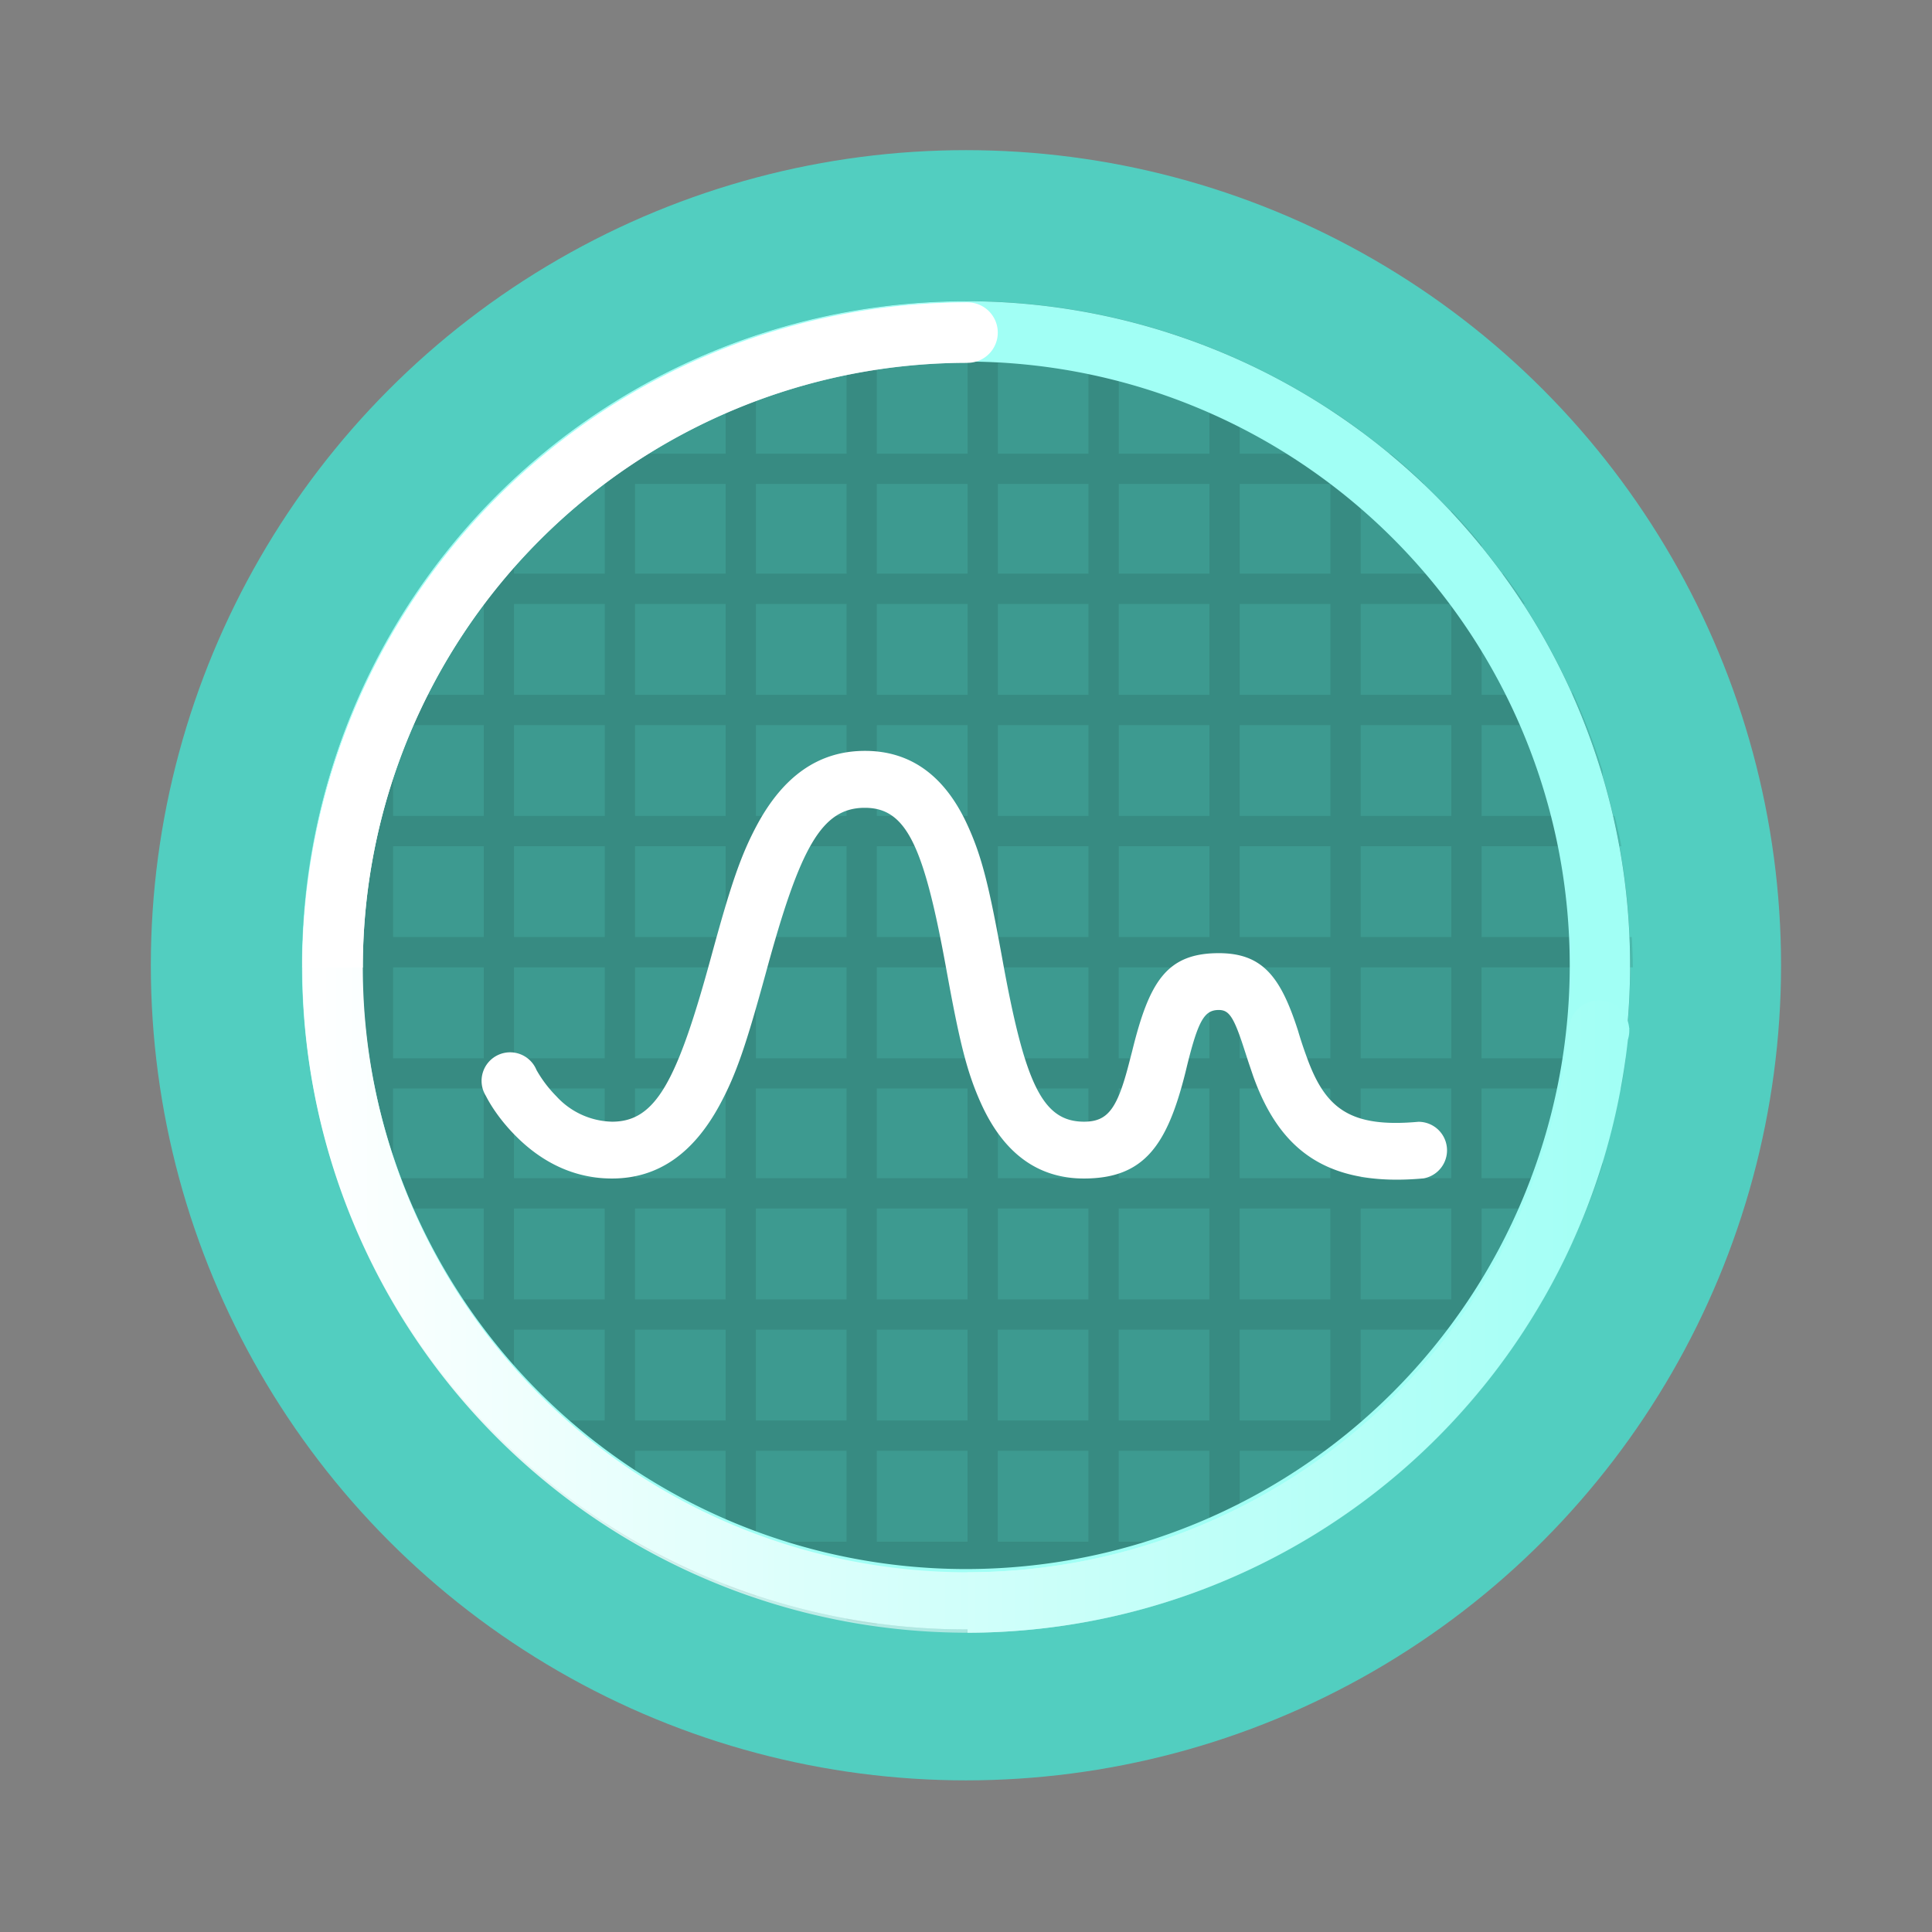
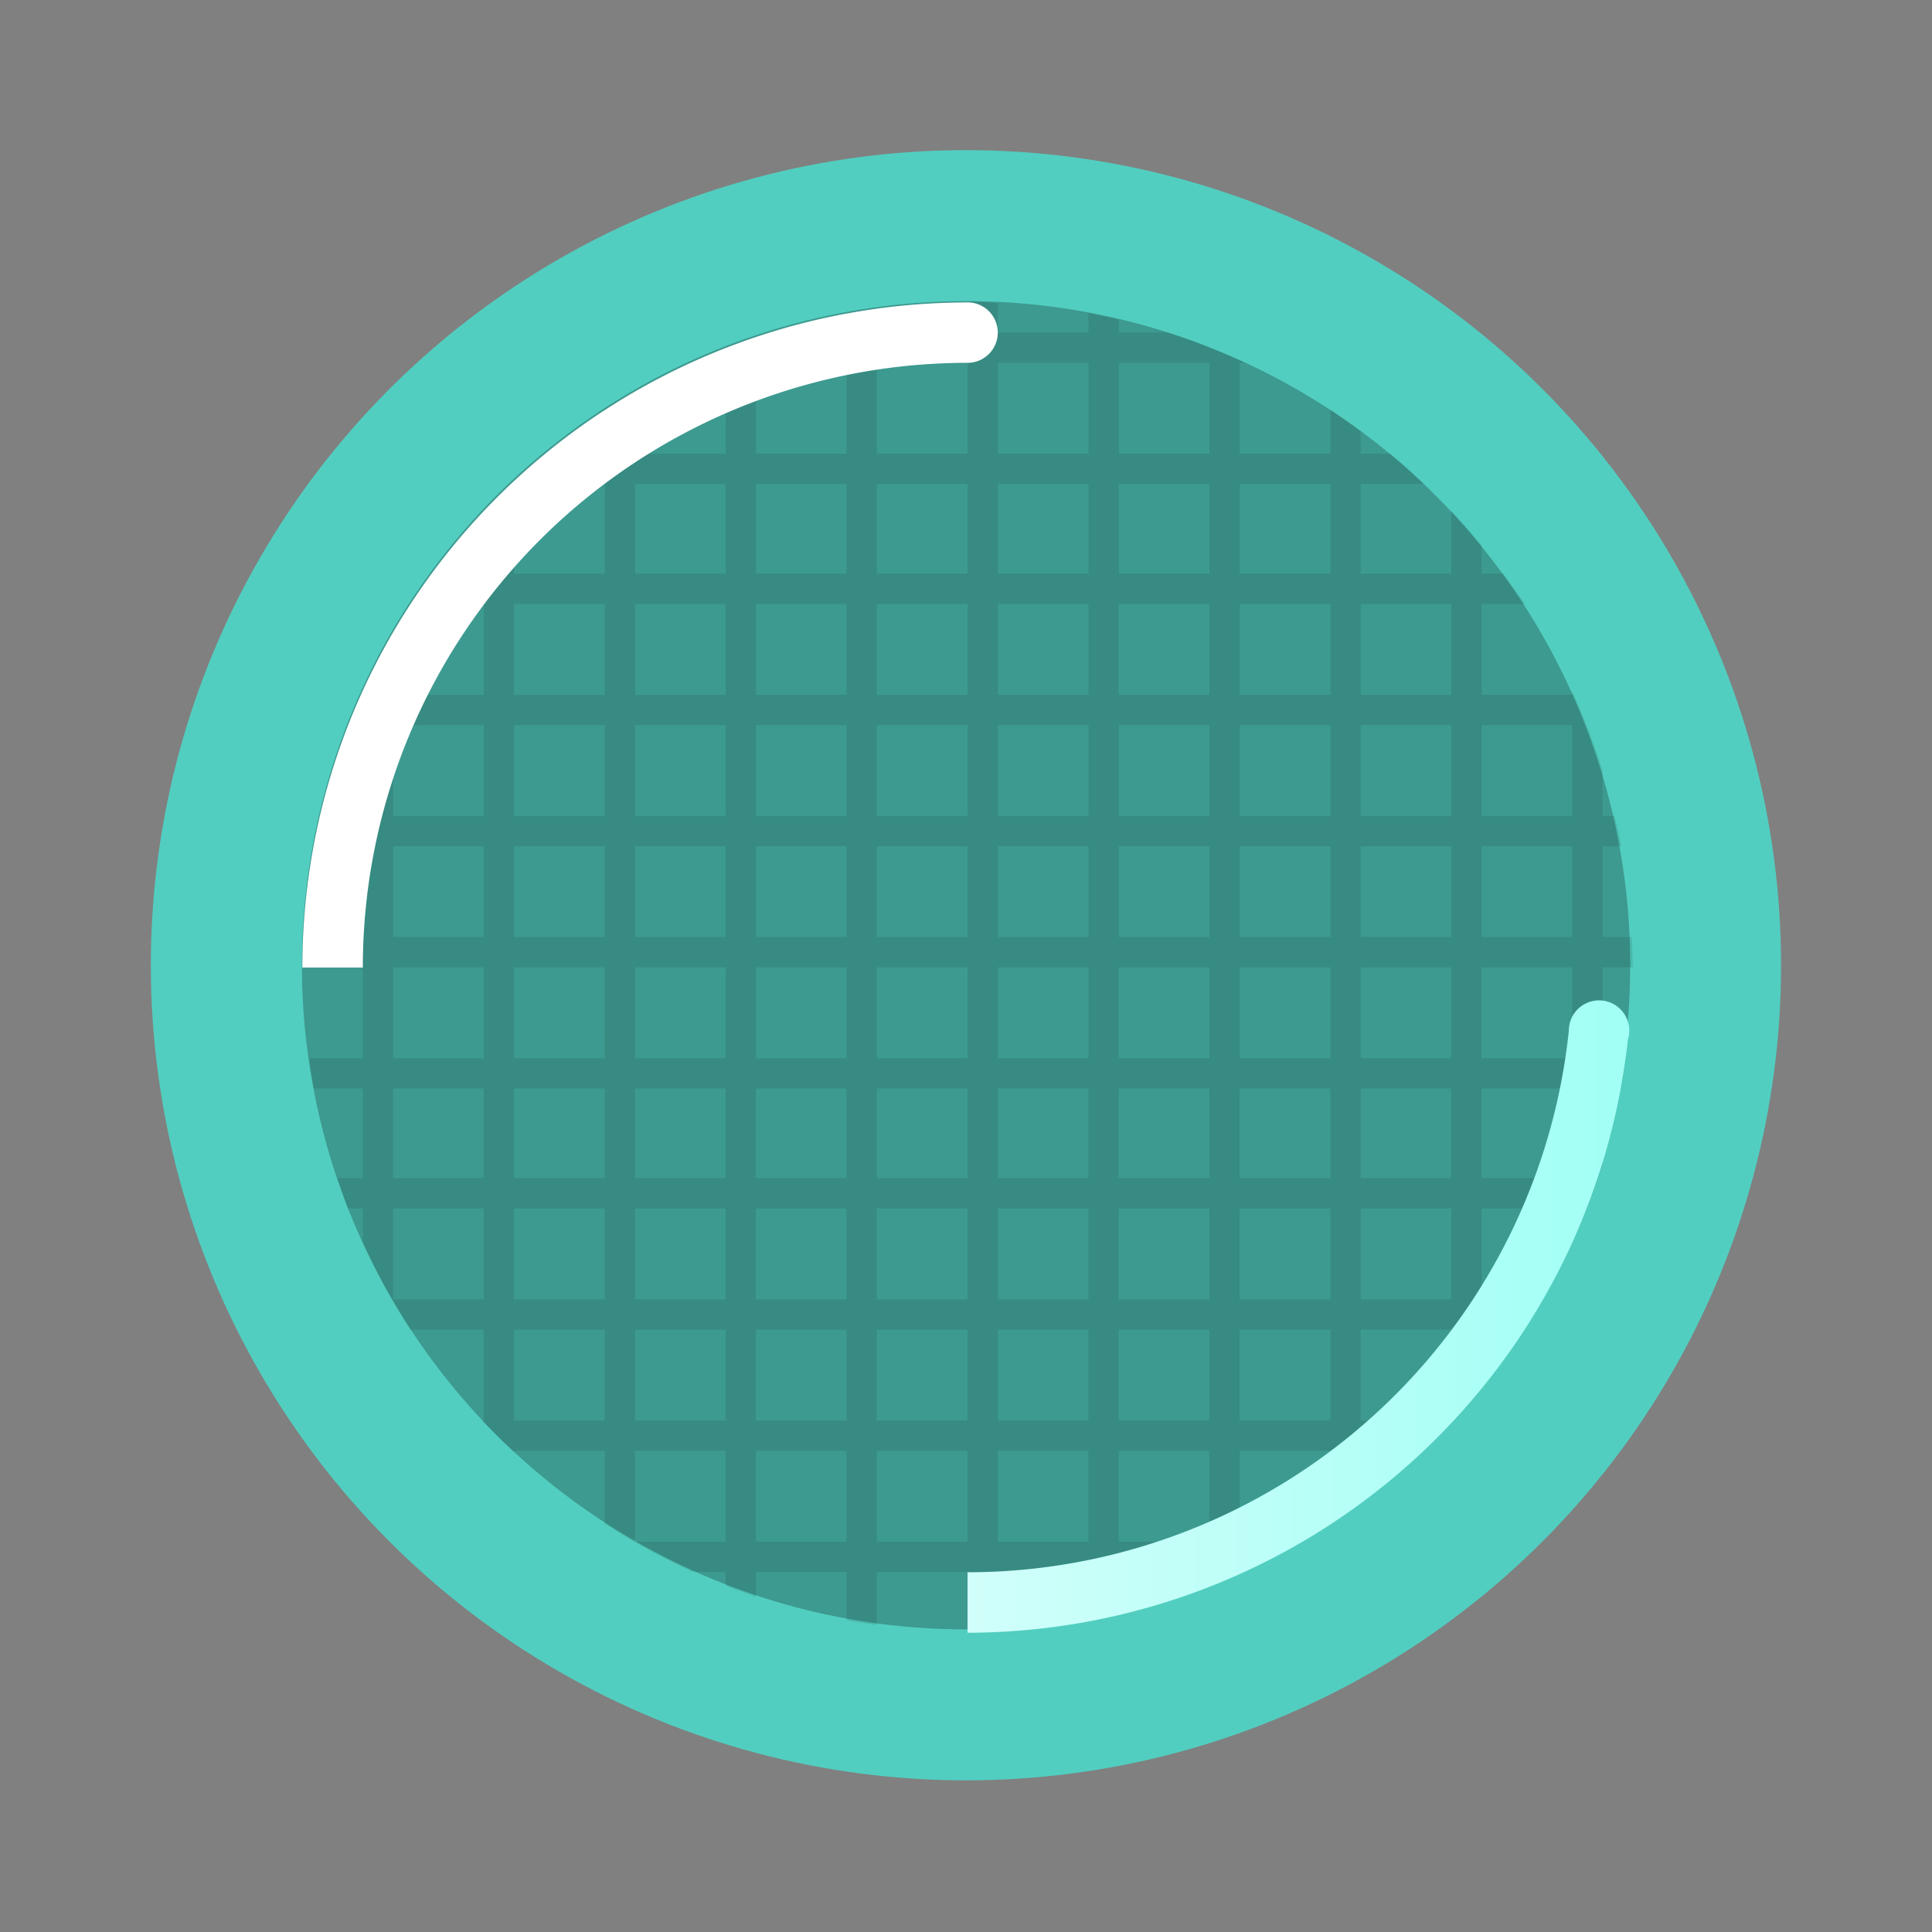
<svg xmlns="http://www.w3.org/2000/svg" width="64" height="64" viewBox="0 0 16.933 16.933">
  <rect x="0" y="0" width="16.933" height="16.933" fill="#808080" stroke="none" />
  <defs>
    <linearGradient id="b" x1="32" x2="53.891" y1="43.543" y2="43.543" gradientUnits="userSpaceOnUse">
      <stop offset="0" stop-color="#d1fffa" />
      <stop offset="1" stop-color="#a1fff5" />
    </linearGradient>
    <linearGradient id="a" x1="10" x2="53.891" y1="32" y2="32" gradientUnits="userSpaceOnUse">
      <stop offset="0" stop-color="#fff" />
      <stop offset="1" stop-color="#fff" stop-opacity="0" />
    </linearGradient>
    <linearGradient id="c" x1="32" x2="32" y1="32" y2="6" gradientUnits="userSpaceOnUse">
      <stop offset="0" stop-color="#fff" />
      <stop offset="1" stop-color="#fff" />
    </linearGradient>
  </defs>
  <circle cx="8.466" cy="8.46" r="7.144" fill="#52cec0" fill-rule="evenodd" />
  <path d="M32.002 9.975v1.023H29v-.793a22.001 22.001 0 0 0-1 .148v.645h-2.553A22.001 22.001 0 0 0 22.842 12H24v3.006h-2.996V12.95a22.001 22.001 0 0 0-1.002.592v1.463h-1.977A22.001 22.001 0 0 0 16 16.916v2.057h-1.715a22.001 22.001 0 0 0-.701 1.002H16v3.006h-2.998v-2.057A22.001 22.001 0 0 0 12 22.865v.116h-.055a22.001 22.001 0 0 0-.416 1.002H12v3.004h-1.401a22.001 22.001 0 0 0-.217 1.002H12v3.003h-1.95a22.001 22.001 0 0 0-.05.983 22.001 22.001 0 0 0 0 .015c.007 0 .013.004.02.004H12V35h-1.766a22.001 22.001 0 0 0 .15 1H12v2.967h-.83a22.001 22.001 0 0 0 .336 1.002H12v1.106a22.001 22.001 0 0 0 1.568 2.902H16v3.004h-.066A22.001 22.001 0 0 0 17 48.03v-.048h3.002v2.41a22.001 22.001 0 0 0 2.91 1.596H24v.459a22.001 22.001 0 0 0 1.002.365v-.824H28v1.605a22.001 22.001 0 0 0 1 .15V51.99h3.002v1.988a22.001 22.001 0 0 0 1.002-.035v-1.953H36v1.61a22.001 22.001 0 0 0 1.002-.226V51.99H40v.48a22.001 22.001 0 0 0 1.002-.447v-.033h.072a22.001 22.001 0 0 0 1.948-1.002h-2.02v-3.004h3v2.426a22.001 22.001 0 0 0 1.002-.717v-1.71h2.07a22.001 22.001 0 0 0 1.928-2.06v-1.945h1.418a22.001 22.001 0 0 0 .614-1.002h-2.032v-3.006H52v1.125a22.001 22.001 0 0 0 1.002-2.568V36h.616a22.001 22.001 0 0 0 .15-1h-.766v-3.006h1a22.001 22.001 0 0 0 .002-.02 22.001 22.001 0 0 0-.035-.982h-.967V27.99h.625a22.001 22.001 0 0 0-.224-1.002h-.4V25.49A22.001 22.001 0 0 0 52 22.87v.11h-2.998v-3.005h1.434a22.001 22.001 0 0 0-.717-1.002h-.717v-.942A22.001 22.001 0 0 0 48 16.891v2.082h-2.996v-2.967h2.094a22.001 22.001 0 0 0-1.11-1h-.984v-.748a22.001 22.001 0 0 0-1.002-.7v1.448h-3V12h.166a22.001 22.001 0 0 0-2.55-1.002h-1.616v-.426A22.001 22.001 0 0 0 36 10.355v.643h-2.996v-.973a22.001 22.001 0 0 0-1.002-.05zm-7 2.025H28v3.006h-2.998V12zM29 12h3.002v3.006H29V12zm4.004 0H36v3.006h-2.996V12zm3.998 0H40v3.006h-2.998V12zM17 16.006h3.002v2.967H17v-2.967zm4.004 0H24v2.967h-2.996v-2.967zm3.998 0H28v2.967h-2.998v-2.967zm3.998 0h3.002v2.967H29v-2.967zm4.004 0H36v2.967h-2.996v-2.967zm3.998 0H40v2.967h-2.998v-2.967zm4 0h3v2.967h-3v-2.967zM17 19.975h3.002v3.006H17v-3.006zm4.004 0H24v3.006h-2.996v-3.006zm3.998 0H28v3.006h-2.998v-3.006zm3.998 0h3.002v3.006H29v-3.006zm4.004 0H36v3.006h-2.996v-3.006zm3.998 0h2.997v3.006h-2.998v-3.006zm4 0h3v3.006h-3v-3.006zm4.001 0H48v3.006h-2.996v-3.006zm-32.002 4.007H16v3.004h-2.998v-3.004zm3.999 0h3.002v3.004H17v-3.004zm4.003 0H24v3.004h-2.996v-3.004zm3.998 0H28v3.004h-2.998v-3.004zm3.998 0h3.002v3.004H29v-3.004zm4.004 0H36v3.004h-2.996v-3.004zm3.998 0H40v3.004h-2.998v-3.004zm4 0h3v3.004h-3v-3.004zm4.002 0H48v3.004h-2.996v-3.004zm3.998 0H52v3.004h-2.998v-3.004zm-36 4.006H16v3.004h-2.998v-3.004zm3.998 0h3.002v3.004H17v-3.004zm4.004 0H24v3.004h-2.996v-3.004zm3.998 0H28v3.004h-2.998v-3.004zm3.998 0h3.002v3.004H29v-3.004zm4.004 0H36v3.004h-2.996v-3.004zm3.998 0H40v3.004h-2.998v-3.004zm4 0h3v3.004h-3v-3.004zm4.002 0H48v3.004h-2.996v-3.004zm3.998 0H52v3.004h-2.998v-3.004zm-36 4.006H16V35h-2.998v-3.006zm3.998 0h3.002V35H17v-3.006zm4.004 0h2.996V35h-2.996v-3.006zm3.998 0h2.998V35h-2.998v-3.006zm3.998 0h3.002V35h-3.002v-3.006zm4.004 0h2.996V35h-2.996v-3.006zm3.998 0h2.998V35H37v-3.006zm4 0h3V35h-3v-3.006zm4.002 0h2.996V35h-2.996v-3.006zm3.998 0h2.998V35H49v-3.006zM13 36h2.998v2.967H13V36zm3.998 0H20v2.967h-3.002V36zm4.004 0h2.996v2.967h-2.996V36zM25 36h2.998v2.967H25V36zm3.998 0H32v2.967h-3.002V36zm4.004 0h2.996v2.967h-2.996V36zM37 36h2.998v2.967H37V36zm4 0h3v2.967h-3V36zm4.002 0h2.996v2.967h-2.996V36zM49 36h2.998v2.967H49V36zM13 39.97h2.998v3.006H13v-3.006zm3.998 0H20v3.006h-3.002v-3.006zm4.004 0h2.996v3.006h-2.996v-3.006zm3.998 0h2.998v3.006H25v-3.006zm3.998 0H32v3.006h-3.002v-3.006zm4.004 0h2.996v3.006h-2.996v-3.006zm3.998 0h2.998v3.006H37v-3.006zm4 0h3v3.006h-3v-3.006zm4.002 0h2.996v3.006h-2.996v-3.006zm-28.004 4.008H20v3.004h-3.002v-3.004zm4.003 0H24v3.004h-2.997v-3.004zm3.998 0h2.998v3.004H25v-3.004zm3.998 0H32v3.004h-3.002v-3.004zm4.004 0h2.996v3.004h-2.996v-3.004zm3.998 0h2.998v3.004H37v-3.004zm4 0h3v3.004h-3v-3.004zm4.002 0h2.996v3.004h-2.996v-3.004zm-24 4.006h2.996v3.004h-2.996v-3.004zm3.998 0h2.998v3.004H25v-3.004zm3.998 0H32v3.004h-3.002v-3.004zm4.004 0h2.996v3.004h-2.996v-3.004zm3.998 0h2.998v3.004H37v-3.004z" opacity=".1" style="paint-order:stroke markers fill" transform="scale(.265)" />
  <circle cx="8.467" cy="8.46" r="5.821" fill-rule="evenodd" opacity=".25" />
  <g fill-rule="evenodd">
-     <path fill="#a1fff5" d="M8.467 2.64a5.82 5.82 0 0 0-5.821 5.82 5.82 5.82 0 0 0 5.82 5.821 5.82 5.82 0 0 0 5.821-5.82 5.82 5.82 0 0 0-5.82-5.821zm0 .529a5.292 5.292 0 0 1 5.291 5.291 5.292 5.292 0 0 1-5.291 5.292A5.292 5.292 0 0 1 3.175 8.46a5.292 5.292 0 0 1 5.292-5.291z" />
-     <path fill="#fff" d="M4.256 9.6c.048.096.136.228.268.36.228.228.509.369.84.369.413 0 .717-.23.94-.638.151-.277.237-.54.41-1.17.298-1.096.487-1.441.866-1.441.366 0 .518.335.715 1.42.115.631.178.895.305 1.175.19.417.482.654.9.654.53 0 .73-.294.889-.927l.016-.066c.098-.395.152-.484.277-.484.088 0 .13.056.22.334l.038.117.043.127c.234.655.65.975 1.494.898a.25.25 0 0 0-.045-.496c-.598.054-.817-.114-.98-.57a3.564 3.564 0 0 1-.076-.23c-.151-.468-.308-.678-.694-.678-.457 0-.61.25-.76.862l-.017.065c-.108.431-.189.55-.404.55-.366 0-.518-.335-.715-1.42-.115-.632-.177-.896-.305-1.176-.189-.416-.482-.654-.9-.654-.413 0-.717.23-.94.638-.15.277-.237.54-.409 1.17-.299 1.096-.487 1.442-.867 1.442a.681.681 0 0 1-.489-.223 1.088 1.088 0 0 1-.174-.23.25.25 0 1 0-.446.223z" />
-     <path fill="url(#a)" d="M32 10a22 22 0 0 0-22 22 22 22 0 0 0 22 22 22 22 0 0 0 21.89-20H51.9A20 20 0 0 1 32 52a20 20 0 0 1-20-20 20 20 0 0 1 20-20z" transform="scale(.265)" />
    <path fill="url(#b)" d="M52.887 33.086a1 1 0 0 0-1 1 1 1 0 0 0 0 .004A20 20 0 0 1 32 52v2a22 22 0 0 0 21.84-19.613 1 1 0 0 0 .047-.301 1 1 0 0 0-.002-.047A22 22 0 0 0 53.89 34h-.008a1 1 0 0 0-.996-.914z" transform="scale(.265)" />
    <path fill="url(#c)" d="M32 10a1 1 0 0 0-.094.004A22 22 0 0 0 10 32h2a20 20 0 0 1 20-20 1 1 0 0 0 1-1 1 1 0 0 0-1-1z" transform="scale(.265)" />
  </g>
</svg>